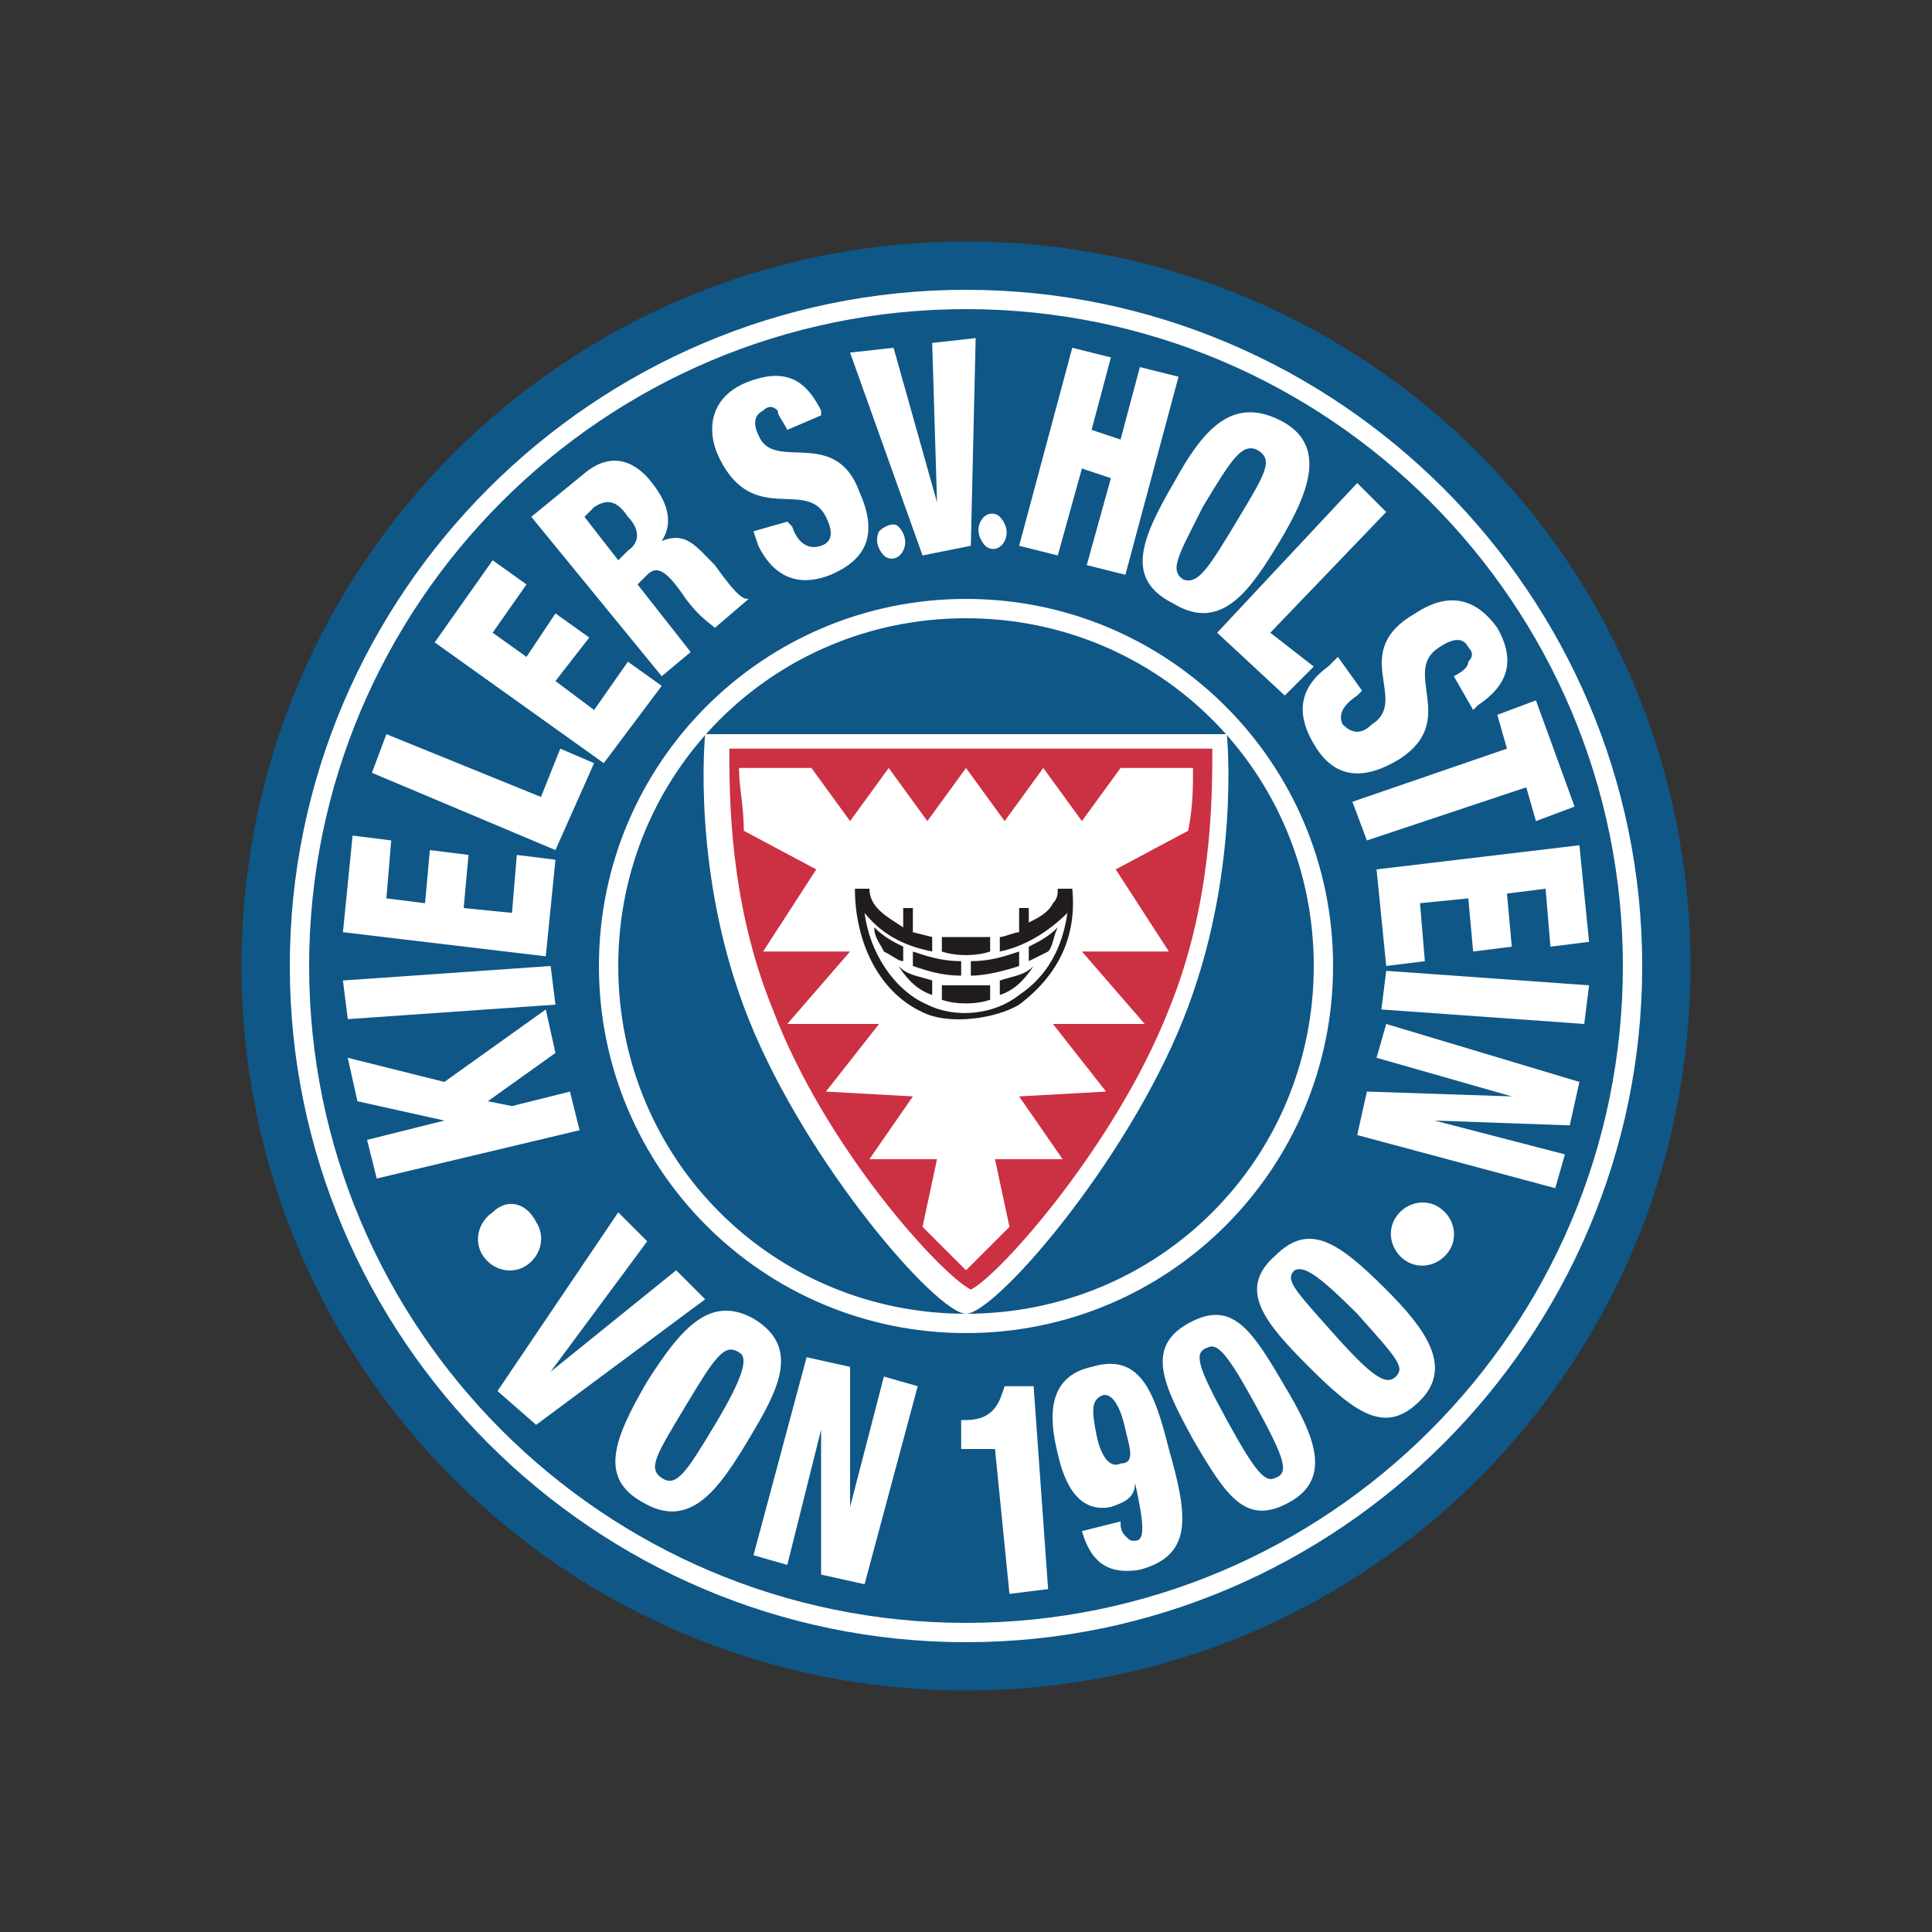
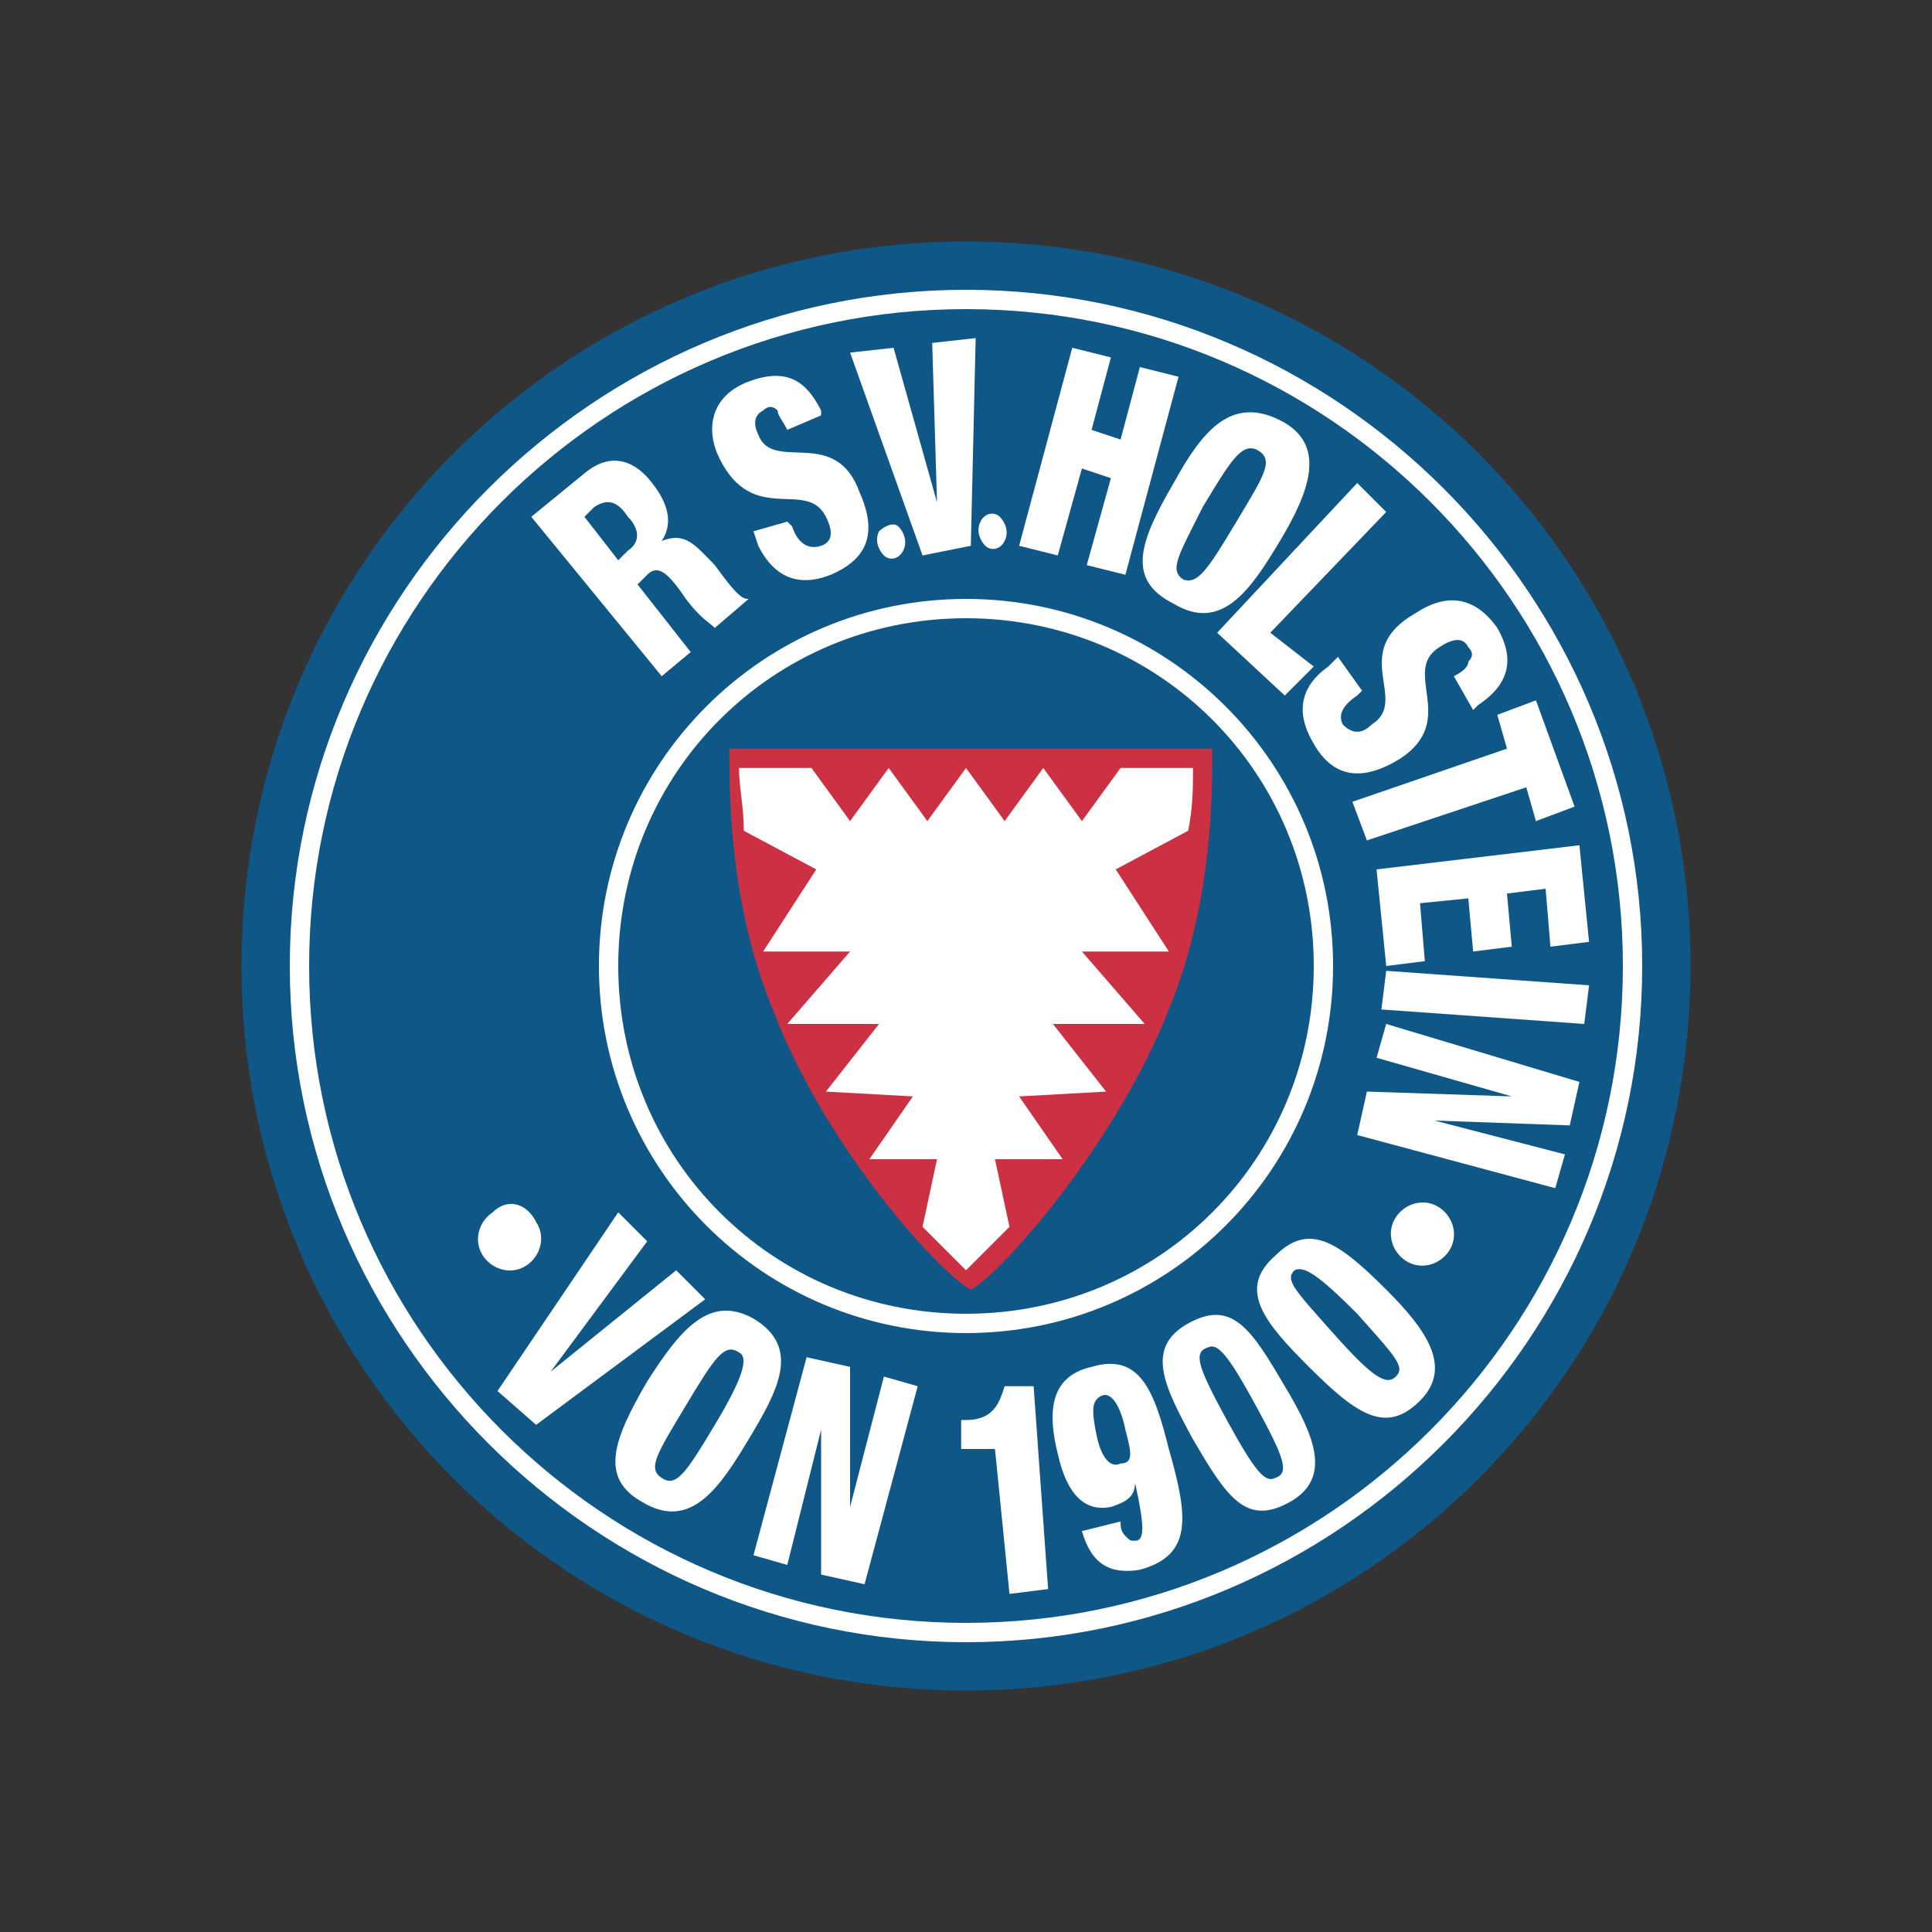
<svg xmlns="http://www.w3.org/2000/svg" baseProfile="tiny" width="40" height="40">
  <rect width="100%" height="100%" fill="#333333" stroke="none" />
  <path fill="#0F5787" d="M20 35c8.3 0 15-6.7 15-15S28.3 5 20 5 5 11.7 5 20s6.7 15 15 15" />
  <path fill-rule="evenodd" fill="#FFF" d="M20 34c-7.7 0-14-6.3-14-14S12.3 6 20 6s14 6.3 14 14-6.3 14-14 14zm0-27.6C12.5 6.4 6.4 12.5 6.4 20S12.5 33.6 20 33.6 33.6 27.5 33.6 20 27.5 6.4 20 6.4z" />
  <path fill-rule="evenodd" fill="#FFF" d="M20 27.6c-4.2 0-7.6-3.4-7.6-7.6s3.4-7.6 7.6-7.6c4.2 0 7.6 3.4 7.6 7.6s-3.4 7.6-7.6 7.6zm0-14.8c-4 0-7.2 3.2-7.2 7.2s3.2 7.2 7.2 7.2 7.2-3.2 7.2-7.2-3.2-7.2-7.2-7.2z" />
-   <path fill="#FFF" d="M7.8 24.4l-.2-.8 1.6-.4-1.8-.4-.2-.9 2 .5 2.1-1.5.2.9-1.4 1 .5.1 1.2-.3.2.8-4.2 1M7.2 21.1l-.1-.8 4.3-.3.1.8-4.3.3M7.1 19.3l.2-2 .8.1-.1 1.2.8.1.1-1.1.8.1-.1 1.1 1 .1.1-1.2.8.1-.2 2-4.2-.5M7.7 16l.3-.8 3.2 1.3.4-1 .7.3-.8 1.8L7.7 16M9 13.3l1.2-1.7.7.5-.7 1 .7.5.6-.9.7.5-.7.9.8.6.7-1 .7.5-1.2 1.6L9 13.3" />
  <path fill-rule="evenodd" fill="#FFF" d="M12.1 9.8l-1.1.9 2.7 3.3.6-.5-1.1-1.4.2-.2c.2-.2.4-.1.8.5.3.4.5.5.6.6l.7-.6c-.1 0-.2 0-.7-.7-.4-.4-.6-.7-1.1-.5.2-.3.2-.7-.2-1.2-.3-.4-.8-.7-1.4-.2zm.9 1.6l-.2.2-.7-.9.2-.2c.3-.2.5-.1.7.2.2.2.3.5 0 .7z" />
  <path fill="#FFF" d="M16.3 10.8l.1.1c.1.3.3.5.6.4s.2-.4.1-.6c-.4-.8-1.5.2-2.2-1.2-.3-.6-.2-1.3.6-1.6s1.2 0 1.5.6v.1l-.7.3c-.1-.2-.2-.3-.2-.4-.1-.1-.2-.1-.3 0-.2.1-.2.3-.1.5.3.8 1.6-.2 2.1 1.2.4.9.1 1.4-.6 1.7-.5.2-1.1.2-1.5-.6l-.1-.3.7-.2M17.6 7.3l.9-.1.9 3.2-.1-3.3.9-.1-.1 4.3-1 .2-1.5-4.2M22.2 7.2l.8.2-.4 1.5.6.2.4-1.5.8.2-1.1 4.1-.8-.2.5-1.8-.6-.2-.5 1.8-.8-.2 1.1-4.1" />
  <path fill-rule="evenodd" fill="#FFF" d="M24.3 10c-.7 1.2-1 2 0 2.5 1 .6 1.6-.3 2.2-1.3.6-1 1-2 0-2.5s-1.6.2-2.2 1.3zm1.3.8c-.6 1-.8 1.3-1.1 1.2-.3-.2-.1-.5.4-1.5.6-1 .8-1.3 1.1-1.2.4.2.2.5-.4 1.5z" />
  <path fill="#FFF" d="M28.1 10l.6.6-2.4 2.5.9.7-.6.6-1.4-1.3 2.9-3.1M28.2 14.3l-.1.1c-.3.2-.4.4-.3.6.2.2.4.2.6 0 .8-.5-.5-1.5.9-2.3.6-.4 1.2-.4 1.7.3.4.7.2 1.2-.4 1.6l-.1.1-.4-.7c.2-.1.3-.2.3-.3.1-.1.1-.2 0-.3-.1-.2-.3-.2-.6 0-.8.5.4 1.5-.8 2.3-.8.5-1.4.4-1.8-.3-.3-.5-.4-1.1.3-1.6l.2-.2.5.7M31.2 15.5l-.2-.7.8-.3.8 2.2-.8.3-.2-.7-3.3 1.1-.3-.8 3.2-1.1M32.7 17.5l.2 2-.8.1-.1-1.2-.8.1.1 1.1-.8.1-.1-1.1-1 .1.1 1.2-.8.1-.2-2 4.2-.5M32.9 20.4l-.1.8-4.2-.3.1-.8 4.2.3M32.7 22.4l-.2.9-2.8-.1 2.7.7-.2.7-4.1-1.1.2-.9 3 .1-2.8-.8.2-.7 4 1.2M11.1 25.3c.2.3.1.7-.2.9-.3.2-.7.1-.9-.2-.2-.3-.1-.7.2-.9.3-.3.7-.2.9.2M29.8 25c.3.2.4.6.2.9s-.6.4-.9.2c-.3-.2-.4-.6-.2-.9.2-.3.6-.4.9-.2M20.7 10.7c.1.1.2.3.1.5s-.3.2-.4.1c-.1-.1-.2-.3-.1-.5s.3-.2.4-.1M18.6 10.9c.1.1.2.3.1.5s-.3.2-.4.1c-.1-.1-.2-.3-.1-.5.1-.1.3-.2.4-.1M12.8 25.1l.6.6-2 2.7 2.6-2.1.6.6-3.5 2.6-.8-.7 2.5-3.7" />
  <path fill-rule="evenodd" fill="#FFF" d="M13.4 28.6c-.7 1.2-1 2-.1 2.5 1 .6 1.6-.3 2.2-1.3.6-1 1.1-1.9.1-2.5-.9-.5-1.5.2-2.2 1.3zm1.4.9c-.6 1-.8 1.3-1.1 1.1-.3-.2-.1-.5.5-1.5s.8-1.3 1.1-1.1c.2.1.1.5-.5 1.5z" />
  <path fill="#FFF" d="M16.7 28.1l.9.2v2.9l.7-2.7.7.2-1.1 4.1-.9-.2v-3l-.7 2.8-.7-.2 1.1-4.1M20.6 30h-.7v-.6h.1c.6 0 .7-.4.8-.7h.6l.3 4.2-.8.1-.3-3" />
  <path fill-rule="evenodd" fill="#FFF" d="M23.3 31.8c-.1-.1-.1-.2-.1-.3l-.8.2c.2.7.6.9 1.2.8 1.1-.3 1-1.1.6-2.5-.3-1.2-.6-2-1.6-1.7-.9.2-.9 1-.7 1.8.2.9.6 1.2 1.1 1.1.3-.1.5-.2.5-.5.2.9.2 1.2 0 1.2-.1 0-.1 0-.2-.1zm-.5-2.9c.2-.1.4.2.5.7.1.4.2.7-.1.7-.2.1-.4-.1-.5-.6-.1-.5-.1-.7.1-.8zM24.7 29.8c.7 1.2 1.1 1.8 2 1.3s.5-1.4-.1-2.4c-.7-1.2-1.1-1.8-2-1.3s-.5 1.3.1 2.4zm1.3-.7c.6 1.1.7 1.4.4 1.5-.2.1-.4-.1-1-1.2s-.7-1.4-.4-1.5c.2-.1.4.1 1 1.2zM27.1 28.3c1 1 1.6 1.4 2.3.7.7-.7.1-1.5-.7-2.3-1-1-1.6-1.4-2.3-.7-.8.7-.2 1.4.7 2.3zm1-1.1c.8.9 1 1.1.8 1.3-.2.2-.5 0-1.3-.9s-1-1.1-.8-1.3c.2-.1.5.1 1.3.9z" />
-   <path fill="#FFF" d="M25.4 15.2s.3 2.9-.9 5.9-3.9 6.1-4.5 6.1-3.3-3.1-4.5-6.1-.9-5.9-.9-5.9h10.8" />
  <path fill="#CC3043" d="M15.1 15.5c0 1 0 3.2.9 5.4 1.1 2.9 3.5 5.5 4.1 5.8.6-.3 3-3 4.1-5.8.9-2.2.9-4.4.9-5.4h-10" />
  <path fill="#FFF" d="M20.9 25.4l-.9.9-.9-.9.3-1.4H18l.9-1.3-1.8-.1 1.1-1.4h-1.9l1.3-1.5h-1.8l1.1-1.7-1.5-.8c0-.5-.1-.9-.1-1.3h1.5l.8 1.1.8-1.1.8 1.1.8-1.1.8 1.1.8-1.1.8 1.1.8-1.1h1.5c0 .4 0 .8-.1 1.3l-1.5.8 1.1 1.7h-1.8l1.3 1.5h-1.9l1.1 1.4-1.8.1.9 1.3h-1.4l.3 1.4" />
-   <path fill="#211D1E" d="M18 18.4c0 .4.4.6.7.8v-.4h.2v.5l.4.1v.3c-.5-.1-1-.3-1.4-.8.1.8.6 1.6 1.3 1.9.6.3 1.4.2 1.9-.2.6-.4.9-1 1-1.7-.4.4-.9.7-1.4.8v-.3c.1 0 .3-.1.4-.1v-.5h.2v.3c.2-.1.4-.2.5-.4.1-.1.1-.2.1-.3h.3c.1 1-.3 1.8-1.1 2.4-.5.3-1.4.4-1.9.2-1-.4-1.5-1.5-1.5-2.6h.3" />
-   <path fill="#211D1E" d="M18.7 19.6v.3c-.1 0-.2-.1-.4-.2-.1-.2-.2-.3-.2-.5.2.2.4.3.6.4M21.7 19.7l-.4.2v-.3c.2-.1.4-.2.6-.4-.1.2-.1.4-.2.5M20.5 19.4v.3c-.3.1-.7.1-1 0v-.3h1M19.9 19.9v.3c-.4 0-.7-.1-1-.2v-.3c.3.1.6.2 1 .2M21.1 20c-.3.1-.7.2-1 .2v-.3c.4 0 .7-.1 1-.2v.3M19.3 20.3v.3c-.3-.1-.5-.3-.7-.6.2.2.4.2.7.3M20.7 20.6v-.3c.3-.1.5-.1.7-.3-.2.3-.4.5-.7.6M20.5 20.4v.3c-.3.1-.7.1-1 0v-.3h1" />
</svg>